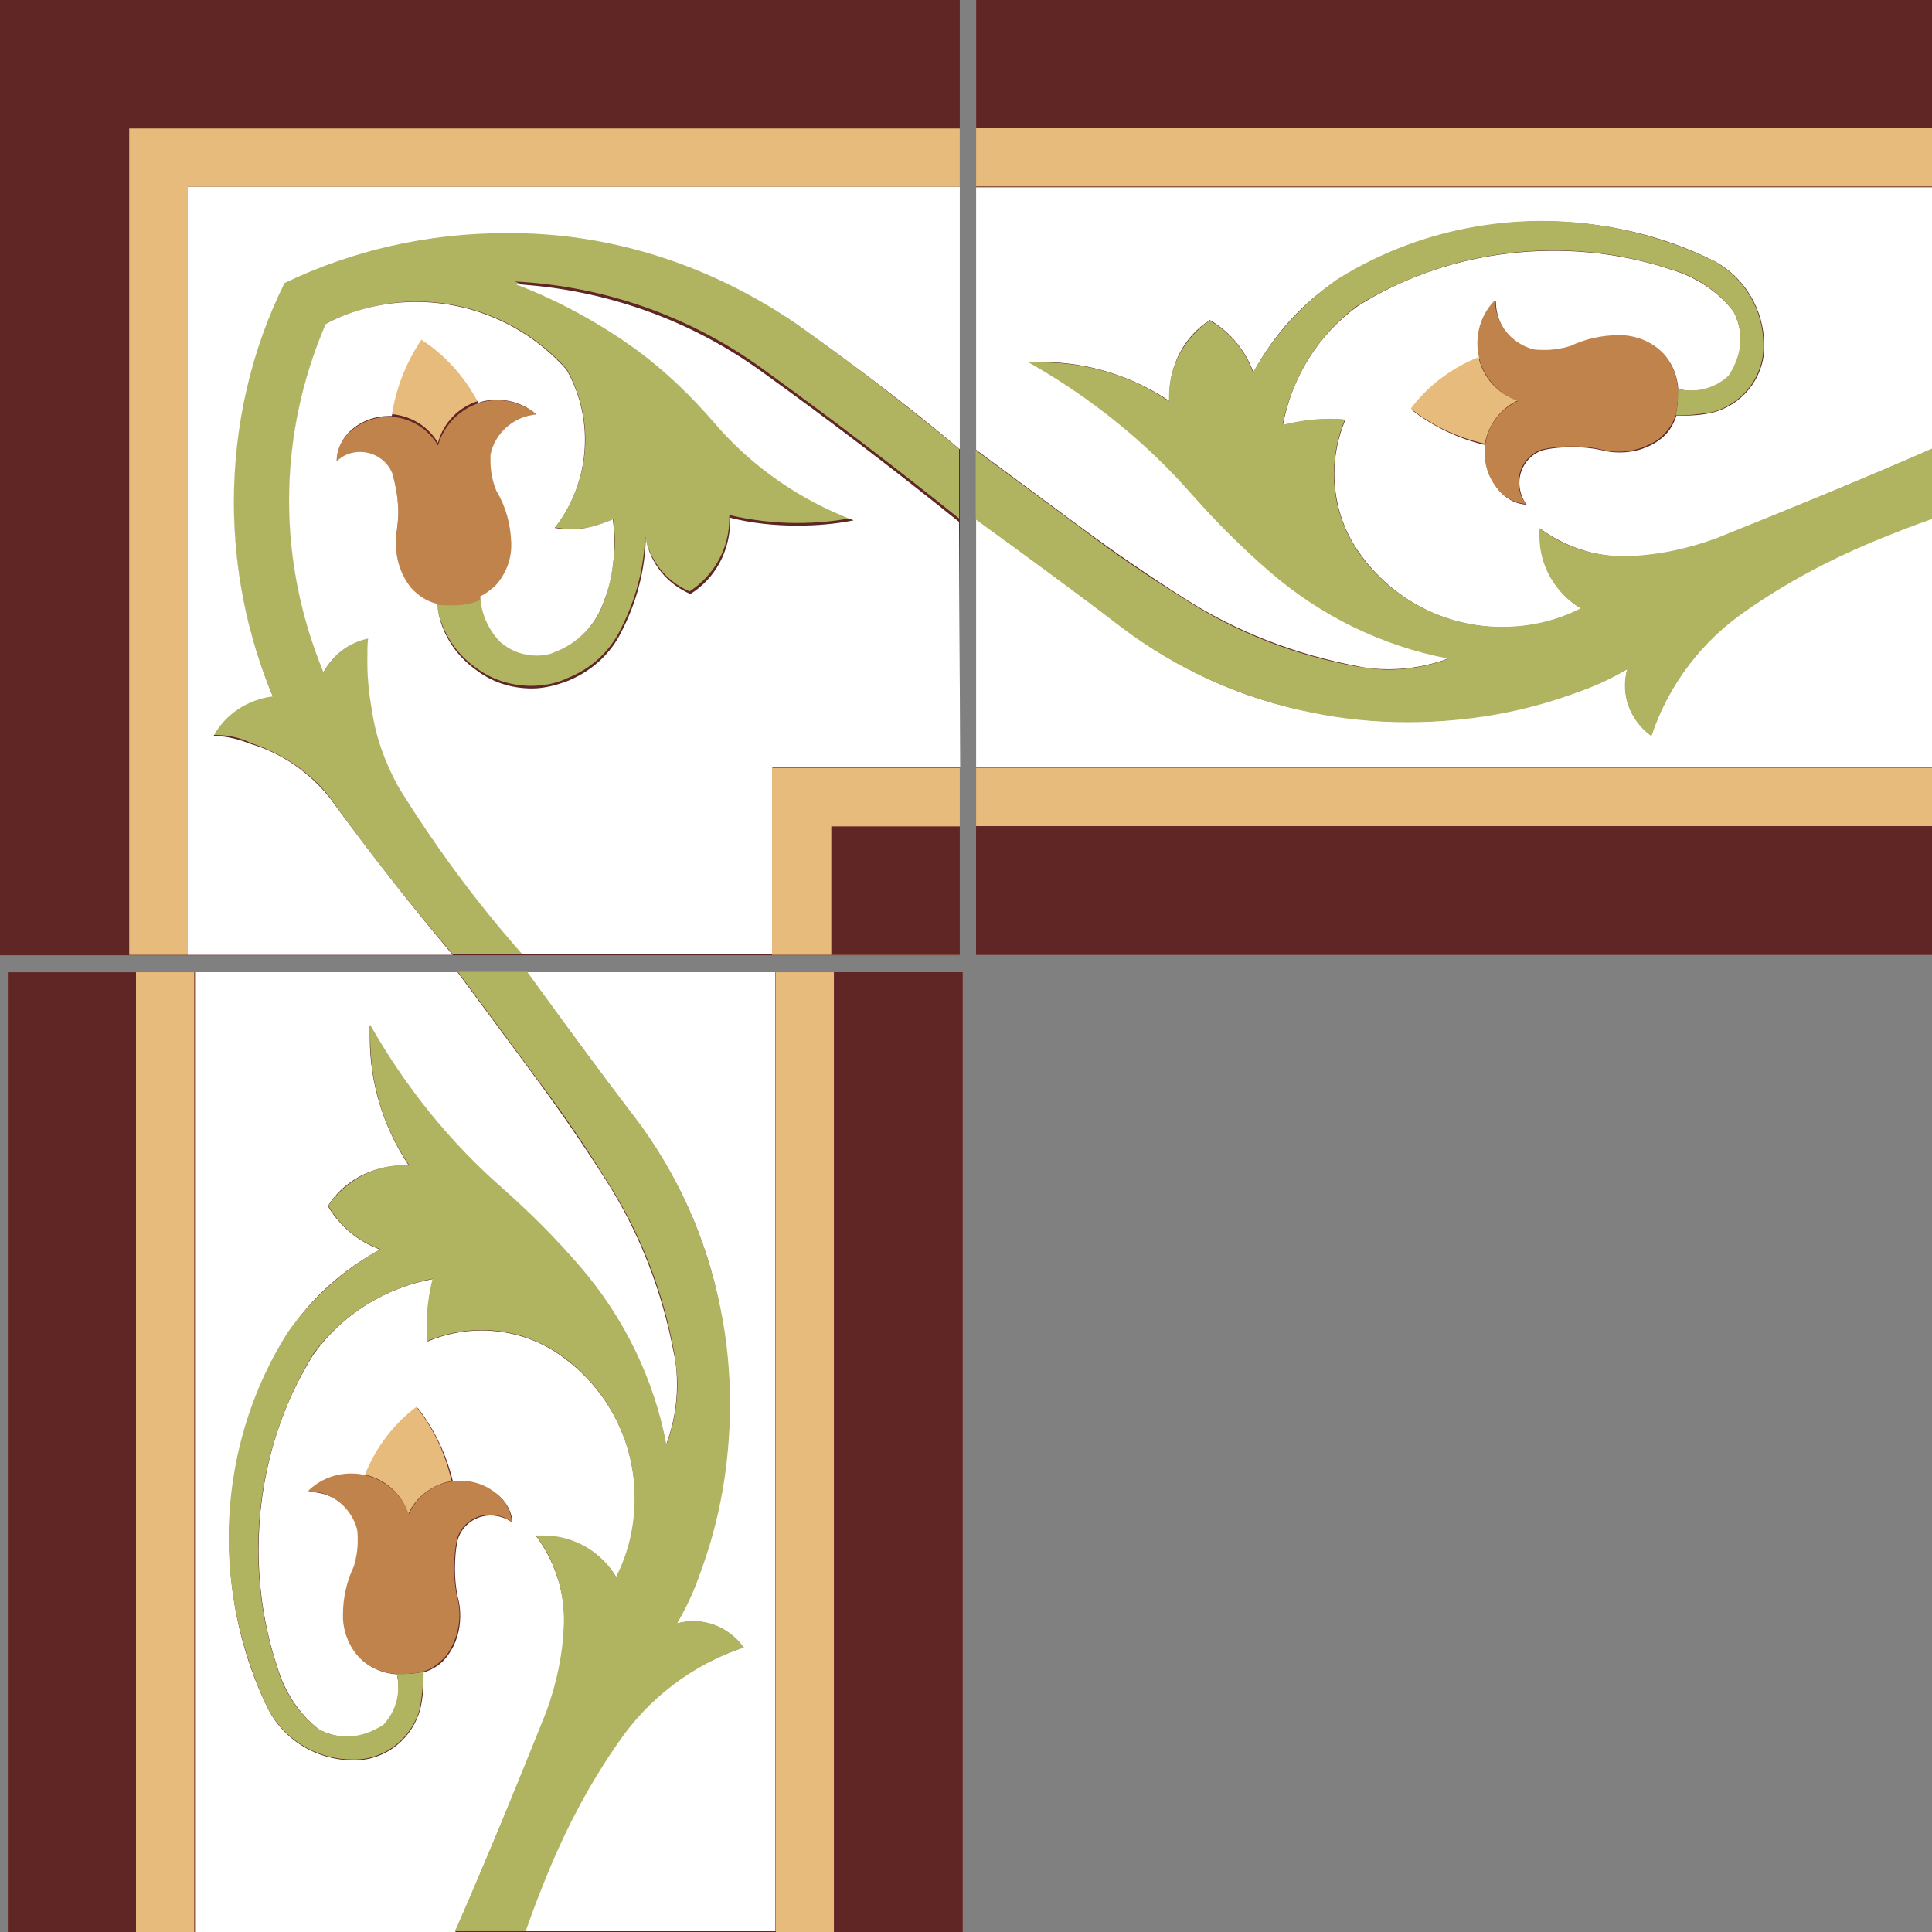
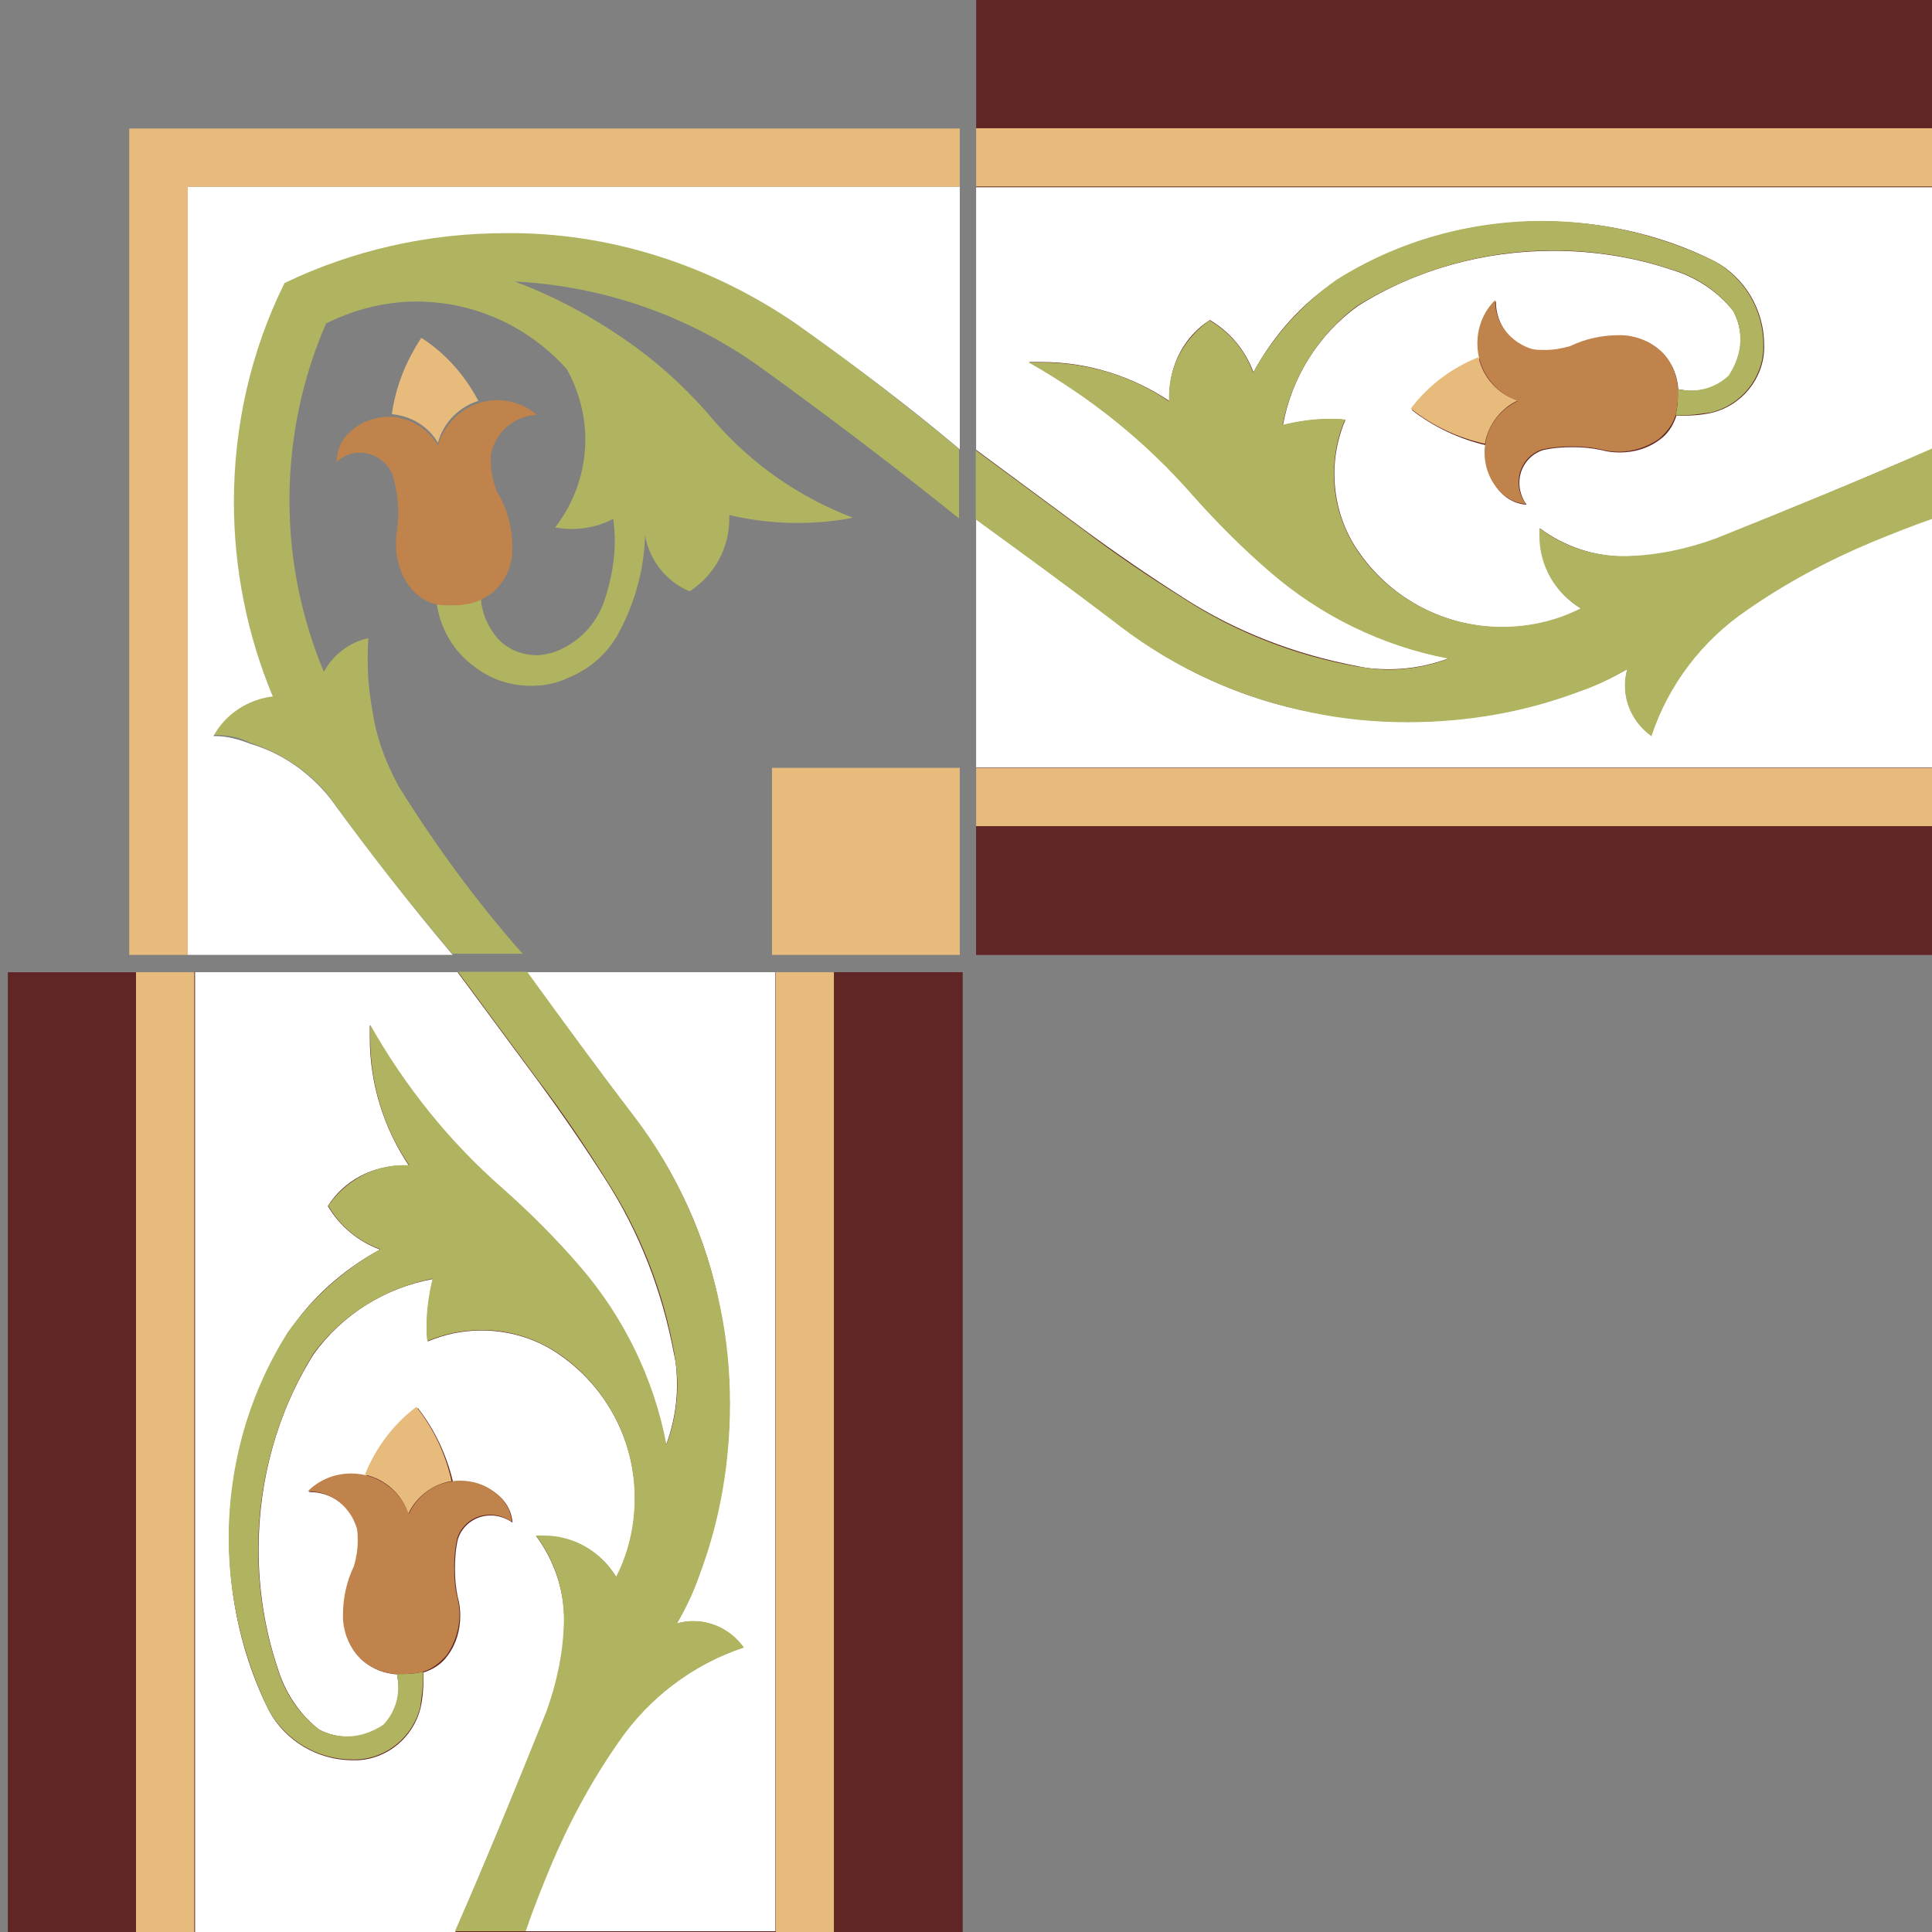
<svg xmlns="http://www.w3.org/2000/svg" width="432px" height="432px" id="faixas" viewBox="0 0 432 432" fill="none">
  <rect x="0" y="0" width="432" height="432" fill="#808080" stroke="none" />
  <g clip-path="url(#clip0_65_405)">
-     <path d="M214.612 0H0V213.598H214.612V0Z" fill="#602626" />
    <path d="M87.62 92.604C88.465 86.52 90.746 80.775 94.21 75.536C99.618 79 103.927 83.901 106.968 89.646C102.575 90.998 99.111 94.547 97.928 99.025C95.816 95.392 92.013 93.026 87.62 92.604Z" fill="#E6BB7B" />
    <path d="M178.027 72.41C158.847 58.976 136.203 51.878 112.883 51.878C95.815 51.878 78.917 55.681 63.539 63.031C56.019 78.325 52.217 95.054 52.217 111.953C52.217 126.908 55.174 141.779 60.92 155.467C55.343 155.973 50.274 159.269 47.654 164.338C47.823 164.338 47.823 164.338 47.992 164.338C50.781 164.338 53.569 164.845 56.019 166.113C62.947 168.394 69.284 172.534 73.763 178.28C82.296 190.278 91.506 201.938 101.138 213.26H116.854C106.546 201.6 97.336 189.01 89.14 175.829C86.183 170.422 84.071 164.676 83.226 158.593C82.55 154.96 82.212 151.242 82.212 147.609C82.212 146.003 82.212 144.314 82.381 142.708C78.241 143.553 74.523 146.341 72.411 150.228C67.341 138.061 64.722 125.134 64.722 111.868C64.722 98.265 67.51 84.662 72.918 72.326C79.17 69.199 86.183 67.425 93.111 67.425C106.039 67.425 118.206 73.002 126.74 82.549C129.359 87.281 130.88 92.688 130.88 98.265C130.88 105.447 128.429 112.375 124.12 117.952C125.303 118.121 126.402 118.29 127.584 118.29C130.88 118.29 134.175 117.614 137.132 116.008C137.301 117.614 137.47 119.135 137.47 120.909C137.47 125.472 136.625 129.781 135.189 134.174C133.414 139.582 129.274 143.891 123.867 145.834C122.684 146.172 121.247 146.51 120.065 146.51C117.107 146.51 114.319 145.496 112.038 143.553C109.249 140.765 107.644 137.132 107.475 133.245C106.292 133.752 104.856 134.259 103.504 134.428C102.49 134.597 101.561 134.597 100.547 134.597C99.533 134.597 98.603 134.597 97.59 134.428C98.265 140.342 101.392 145.75 106.292 149.214C109.925 152.002 114.319 153.354 118.797 153.354C121.585 153.354 124.374 152.847 126.993 151.58C132.232 149.468 136.372 145.665 138.822 140.596C142.117 134.174 144.06 126.993 144.229 119.726C145.243 125.303 148.961 130.034 154.2 132.231C159.776 128.598 163.071 122.514 163.071 116.008C163.071 115.67 163.071 115.501 163.071 115.164C168.141 116.346 173.211 116.938 178.196 116.938C182.336 116.938 186.56 116.6 190.7 115.755C178.703 111.192 168.056 103.757 159.692 94.125C154.622 88.041 148.708 82.465 142.286 77.733C133.921 71.65 124.881 66.58 115.079 62.947C135.273 63.961 154.453 70.805 170.507 82.465C185.462 93.28 200.164 104.433 214.443 115.924V100.377C202.783 90.745 190.616 81.282 178.027 72.41Z" fill="#B0B461" />
    <path d="M111.108 109.925C110.263 107.813 109.756 105.363 109.756 103.166C109.756 102.659 109.756 102.321 109.756 101.814C110.601 96.744 114.994 92.942 120.064 92.773C117.614 90.661 114.318 89.478 111.192 89.478C105.109 89.478 99.701 93.618 97.927 99.617C95.814 95.984 92.012 93.534 87.619 93.196C87.45 93.196 87.112 93.196 86.943 93.196C83.986 93.196 81.028 94.21 78.747 96.153C76.466 97.927 75.283 100.547 75.283 103.335C76.635 101.983 78.578 101.223 80.521 101.223C83.648 101.223 86.436 103.166 87.703 105.954C88.548 108.742 89.055 111.7 89.055 114.826C89.055 116.178 88.886 117.614 88.717 118.966C88.548 119.811 88.548 120.74 88.548 121.754C88.548 125.387 89.731 128.936 92.012 131.724C93.618 133.499 95.477 134.682 97.758 135.189C98.772 135.358 99.701 135.358 100.715 135.358C101.729 135.358 102.827 135.358 103.672 135.189C105.024 135.02 106.461 134.682 107.643 134.006C108.826 133.499 110.094 132.654 110.939 131.724C113.389 129.274 114.572 125.979 114.572 122.684C114.572 122.515 114.572 122.346 114.572 122.346C114.487 117.361 113.22 113.389 111.108 109.925Z" fill="#C0834B" />
    <path d="M178.026 72.411C190.531 81.282 202.952 90.661 214.612 100.462V41.74H41.993V213.514H101.223C91.675 202.192 82.55 190.532 73.847 178.534C69.284 172.788 63.032 168.394 56.103 166.367C53.484 165.353 50.865 164.592 48.077 164.592C48.077 164.592 47.908 164.592 47.739 164.592C50.358 159.692 55.428 156.396 61.004 155.721C55.258 141.948 52.301 127.162 52.301 112.207C52.301 95.308 56.103 78.41 63.623 63.285C78.917 55.934 95.815 52.132 112.967 52.132C136.203 51.879 158.847 59.23 178.026 72.411Z" fill="white" />
-     <path d="M214.442 116.684C200.163 105.193 185.546 94.04 170.506 83.225C154.453 71.565 135.357 64.722 115.248 63.539C124.796 67.172 134.09 72.241 142.455 78.325C148.876 83.056 154.621 88.633 159.86 94.716C168.225 104.433 178.871 111.784 190.869 116.347C186.729 117.191 182.504 117.529 178.364 117.529C173.294 117.529 168.056 117.022 163.24 115.755C163.24 116.093 163.24 116.262 163.24 116.6C163.24 123.19 159.945 129.358 154.368 132.823C149.129 130.541 145.327 125.894 144.398 120.318C144.229 127.669 142.286 134.766 138.99 141.187C136.54 146.257 132.231 150.059 127.161 152.171C124.542 153.185 121.754 153.946 118.966 153.946C114.403 153.946 110.094 152.594 106.461 149.806C101.56 146.341 98.265 140.934 97.758 135.019C95.477 134.512 93.618 133.245 92.012 131.555C89.731 128.767 88.548 125.303 88.548 121.585C88.548 120.74 88.548 119.811 88.717 118.797C88.886 117.445 89.055 116.009 89.055 114.657C89.055 111.699 88.548 108.742 87.703 105.785C86.52 102.997 83.732 101.053 80.521 101.053C78.578 101.053 76.719 101.729 75.283 103.166C75.283 100.377 76.635 97.758 78.747 95.984C81.028 94.04 83.986 93.026 86.943 93.026C87.112 93.026 87.45 93.026 87.619 93.026C88.464 86.943 90.745 81.198 94.209 75.959C99.617 79.423 103.926 84.324 106.968 90.069C108.319 89.562 109.756 89.393 111.108 89.393C114.403 89.393 117.529 90.576 119.979 92.689C114.91 93.026 110.601 96.829 109.671 101.729C109.671 102.236 109.671 102.574 109.671 103.081C109.671 105.531 110.178 107.813 111.023 109.841C113.136 113.305 114.15 117.191 114.319 121.332C114.319 121.501 114.319 121.839 114.319 122.008C114.319 125.303 112.967 128.598 110.685 131.048C109.671 131.893 108.573 132.823 107.39 133.33C107.559 137.132 109.164 140.849 111.953 143.638C114.234 145.581 117.022 146.595 119.979 146.595C121.331 146.595 122.599 146.426 123.782 145.919C129.189 143.976 133.329 139.667 135.104 134.259C136.709 130.119 137.385 125.556 137.385 120.994C137.385 119.388 137.216 117.867 137.047 116.093C134.09 117.445 130.795 118.374 127.499 118.374C126.316 118.374 125.049 118.205 124.035 118.036C128.429 112.46 130.795 105.531 130.795 98.35C130.795 92.942 129.443 87.534 126.654 82.634C118.121 73.086 105.954 67.51 93.026 67.51C86.098 67.51 79.085 69.115 72.832 72.41C67.425 84.915 64.637 98.35 64.637 111.953C64.637 125.049 67.256 138.061 72.326 150.313C74.438 146.51 77.902 143.722 82.296 142.793C82.127 144.398 82.127 146.088 82.127 147.693C82.127 151.327 82.465 155.044 83.141 158.677C83.986 164.761 86.098 170.506 89.055 175.914C97.251 189.179 106.461 201.684 116.769 213.344H172.703V171.52H214.696L214.442 116.684Z" fill="white" />
    <path d="M214.612 171.689H172.619V213.513H214.612V171.689Z" fill="#E6BB7B" />
-     <path d="M214.611 184.785H185.884V213.513H214.611V184.785Z" fill="#602626" />
    <path d="M214.611 28.728H28.896V213.514H41.992V41.74H214.611V28.728Z" fill="#E6BB7B" />
    <path d="M432.869 0H218.258V213.512H432.869V0Z" fill="white" />
    <path d="M432.869 0H218.258V213.512H432.869V0Z" fill="#602626" />
    <path d="M432.869 171.724H218.258V184.751H432.869V171.724Z" fill="#E6BB7B" />
    <path d="M432.869 28.677H218.258V41.704H432.869V28.677Z" fill="#E6BB7B" />
    <path d="M369.256 164.364C373.062 153.028 380.591 143.131 390.488 136.279C399.371 130.188 408.76 125.113 418.573 120.968C423.31 119.022 427.794 117.161 432.7 115.554V171.639H218.258V116.061C229.086 123.928 239.829 131.88 250.488 139.916C263.176 149.645 277.811 156.327 293.545 159.288C300.482 160.642 307.672 161.403 314.778 161.403C327.974 161.403 341.086 158.95 353.437 154.466C357.074 153.113 360.543 151.506 363.926 149.56C363.588 150.744 363.419 152.013 363.419 153.197C363.334 157.596 365.618 161.911 369.256 164.364Z" fill="white" />
    <path d="M280.264 83.239C278.488 78.332 275.02 74.187 270.536 71.565C264.784 75.203 261.485 81.632 261.485 88.484C261.485 88.822 261.485 89.329 261.485 89.668C253.11 84.085 243.213 80.955 233.062 80.955C232.046 80.955 231.116 80.955 230.101 80.955C244.059 88.822 256.409 98.719 266.814 110.731C272.228 116.822 277.98 122.574 284.071 127.819C295.406 137.547 309.195 144.399 323.999 147.191C319.684 148.798 315.116 149.644 310.548 149.644C308.264 149.644 305.811 149.475 303.612 148.967C289.654 146.345 276.458 141.269 264.615 133.656C256.917 128.75 249.642 123.759 242.282 118.345C234.246 112.423 226.294 106.502 218.258 100.58V41.873H432.869V100.073C416.712 107.009 400.301 113.861 383.89 120.46C377.63 123.082 370.863 124.266 363.842 124.435C363.673 124.435 363.334 124.435 363.165 124.435C356.398 124.435 349.715 122.152 344.385 118.176C344.385 118.683 344.385 119.36 344.385 119.952C344.385 126.55 347.854 132.641 353.606 136.109C348.192 138.901 342.101 140.254 336.011 140.254C323.322 140.254 311.479 134.164 304.119 123.843C300.313 118.599 298.367 112.339 298.367 105.91C298.367 101.765 299.213 97.704 300.82 93.897C299.636 93.728 298.536 93.728 297.352 93.728C293.884 93.728 290.415 94.236 286.862 95.082C288.808 84.423 294.73 74.864 303.612 68.435C316.639 60.23 331.866 56.085 347.346 56.085C356.228 56.085 365.111 57.438 373.485 60.23C379.068 61.837 384.144 65.136 387.612 69.62C388.627 71.565 389.22 73.764 389.22 76.049C389.22 78.84 388.374 81.801 386.597 84.085C384.482 86.2 381.522 87.384 378.392 87.384C377.377 87.384 376.277 87.215 375.262 87.046C375.093 84.254 374.077 81.632 372.301 79.517C369.848 76.725 366.38 75.203 362.911 75.203C362.573 75.203 362.404 75.203 362.065 75.203C358.259 75.203 354.537 76.049 351.237 77.656C349.461 78.332 347.6 78.502 345.654 78.502C344.808 78.502 343.709 78.502 342.863 78.332C337.956 77.148 334.488 72.58 334.488 67.505V67.335C331.866 69.958 330.512 73.426 330.512 77.064C330.512 78.079 330.681 79.178 330.851 80.194C324.929 82.647 319.684 86.453 315.708 91.698C320.615 95.505 326.198 98.127 332.289 99.565C332.289 100.073 332.119 100.75 332.119 101.342C332.119 103.964 332.965 106.586 334.573 108.87C336.18 111.154 338.549 112.677 341.34 112.846C340.325 111.493 339.733 109.716 339.733 107.94C339.733 104.641 341.848 101.68 344.978 100.665C347.092 100.157 349.292 99.988 351.576 99.988C353.86 99.988 355.89 100.157 358.174 100.665C359.358 101.003 360.796 101.172 362.15 101.172C365.28 101.172 368.41 100.327 371.032 98.381C372.978 97.028 374.162 95.082 374.839 92.967C375.177 92.967 375.516 92.967 375.854 92.967C378.138 92.967 380.591 92.798 382.791 92.29C389.389 90.683 394.295 84.762 394.464 77.994C394.464 77.656 394.464 77.487 394.464 77.148C394.464 69.281 390.15 62.006 383.298 58.369C371.455 52.447 358.174 49.486 344.978 49.486C328.82 49.486 312.748 54.054 298.959 62.683C291.261 67.674 284.832 74.864 280.264 83.239Z" fill="white" />
    <path d="M303.95 123.759C311.225 133.995 323.068 140.17 335.842 140.17C341.932 140.17 348.023 138.816 353.437 136.025C347.685 132.556 344.216 126.466 344.216 119.868C344.216 119.36 344.216 118.683 344.216 118.091C349.63 122.236 356.228 124.351 362.996 124.351C363.165 124.351 363.503 124.351 363.673 124.351C370.44 124.182 377.292 122.744 383.721 120.375C400.132 113.777 416.458 107.179 432.7 99.988V115.807C427.963 117.414 423.311 119.275 418.573 121.221C408.676 125.366 399.202 130.442 390.489 136.532C380.591 143.3 373.062 153.112 369.256 164.617C365.618 161.995 363.334 157.85 363.334 153.282C363.334 152.097 363.503 150.828 363.842 149.644C360.543 151.59 357.074 153.282 353.352 154.551C341.002 159.288 327.89 161.487 314.694 161.487C307.588 161.487 300.397 160.81 293.461 159.372C277.811 156.242 263.007 149.644 250.403 140.001C239.744 131.795 229.001 124.013 218.173 116.145V100.665C226.21 106.586 234.161 112.508 242.198 118.429C249.303 123.843 256.832 128.919 264.53 133.741C276.373 141.439 289.654 146.599 303.527 149.052C305.811 149.39 308.095 149.729 310.464 149.729C315.032 149.729 319.685 148.883 323.914 147.276C309.11 144.484 295.322 137.717 283.986 127.904C277.896 122.659 272.143 116.907 266.73 110.816C256.24 98.804 243.89 88.907 230.016 81.04C231.031 81.04 231.962 81.04 232.977 81.04C243.044 81.04 253.025 84 261.4 89.752C261.4 89.414 261.4 88.907 261.4 88.568C261.4 81.801 264.868 75.541 270.452 71.65C275.02 74.272 278.488 78.417 280.18 83.323C284.748 75.118 291.177 68.012 298.79 62.598C312.579 53.885 328.567 49.402 344.808 49.402C358.005 49.402 371.117 52.532 383.129 58.284C390.066 62.091 394.295 69.281 394.295 77.064C394.295 77.402 394.295 77.74 394.295 77.909C394.126 84.677 389.22 90.599 382.621 92.206C380.337 92.544 378.053 92.882 375.685 92.882C375.346 92.882 375.008 92.882 374.67 92.882C375.008 91.529 375.177 90.091 375.177 88.568C375.177 88.061 375.177 87.553 375.177 86.961C376.192 87.299 377.292 87.299 378.307 87.299C381.268 87.299 384.229 86.115 386.513 84C388.12 81.547 389.135 78.755 389.135 75.964C389.135 73.68 388.627 71.396 387.528 69.535C384.059 64.967 378.984 61.668 373.401 60.145C365.026 57.353 356.144 56 347.262 56C331.781 56 316.639 60.314 303.527 68.351C294.814 74.78 288.893 84.339 286.778 94.997C290.246 94.151 293.715 93.644 297.267 93.644C298.452 93.644 299.551 93.644 300.736 93.813C299.128 97.62 298.283 101.68 298.283 105.825C298.198 112.339 300.313 118.599 303.95 123.759Z" fill="#B0B461" />
    <path d="M432.869 184.75H218.258V213.512H432.869V184.75Z" fill="#602626" />
    <path d="M375.177 86.877C375.177 87.384 375.177 87.892 375.177 88.484C375.177 89.837 375.008 91.445 374.67 92.798C373.993 95.082 372.555 96.774 370.863 98.212C368.241 99.989 365.111 101.004 361.981 101.004C360.627 101.004 359.358 100.834 358.005 100.496C355.89 99.989 353.691 99.819 351.407 99.819C349.123 99.819 347.093 99.989 344.809 100.496C341.679 101.511 339.564 104.472 339.564 107.771C339.564 109.548 340.071 111.239 341.171 112.677C338.38 112.508 335.926 110.901 334.404 108.702C332.796 106.587 331.951 103.964 331.951 101.173C331.951 100.665 331.951 99.989 332.12 99.396C332.627 95.251 335.419 91.529 339.395 89.668C333.981 87.723 330.343 82.562 330.343 76.81C330.343 73.173 331.697 69.704 334.319 67.082V67.251C334.319 72.327 337.787 76.641 342.694 78.079C343.54 78.248 344.639 78.248 345.485 78.248C347.431 78.248 349.292 77.91 351.068 77.402C354.368 75.795 358.174 74.949 361.896 74.949C362.235 74.949 362.404 74.949 362.742 74.949C366.38 75.118 369.848 76.726 372.132 79.263C373.993 81.463 375.008 84.085 375.177 86.877Z" fill="#C0834B" />
    <path d="M332.035 99.228C325.945 97.874 320.361 95.252 315.455 91.361C319.262 86.285 324.507 82.309 330.597 79.856C331.612 84.424 334.911 88.061 339.31 89.584C335.503 91.361 332.712 95.083 332.035 99.228Z" fill="#E6BB7B" />
    <path d="M1.738 432L1.738 217.388L215.25 217.388L215.25 432L1.738 432Z" fill="white" />
    <path d="M1.738 432L1.738 217.388L215.25 217.388L215.25 432L1.738 432Z" fill="#602626" />
    <path d="M173.461 432L173.461 217.388L186.489 217.388L186.489 432L173.461 432Z" fill="#E6BB7B" />
    <path d="M30.415 432L30.415 217.388L43.442 217.388L43.442 432L30.415 432Z" fill="#E6BB7B" />
    <path d="M166.102 368.386C154.766 372.193 144.869 379.721 138.017 389.619C131.926 398.501 126.85 407.891 122.705 417.704C120.76 422.441 118.899 426.924 117.291 431.831L173.376 431.831L173.376 217.388L117.799 217.388C125.666 228.216 133.618 238.959 141.654 249.618C151.382 262.307 158.065 276.941 161.026 292.676C162.379 299.612 163.141 306.803 163.141 313.908C163.141 327.105 160.688 340.217 156.204 352.567C154.851 356.205 153.243 359.673 151.298 363.057C152.482 362.718 153.751 362.549 154.935 362.549C159.334 362.465 163.648 364.749 166.102 368.386Z" fill="white" />
    <path d="M84.977 279.395C80.071 277.618 75.926 274.15 73.303 269.666C76.941 263.914 83.37 260.615 90.222 260.615C90.56 260.615 91.068 260.615 91.406 260.615C85.823 252.24 82.693 242.343 82.693 232.192C82.693 231.177 82.693 230.246 82.693 229.231C90.56 243.189 100.458 255.539 112.47 265.944C118.56 271.358 124.313 277.111 129.557 283.201C139.286 294.537 146.138 308.325 148.929 323.129C150.536 318.815 151.382 314.247 151.382 309.679C151.382 307.395 151.213 304.942 150.706 302.742C148.083 288.784 143.008 275.588 135.394 263.745C130.488 256.047 125.497 248.772 120.083 241.413C114.162 233.376 108.24 225.424 102.319 217.388L43.611 217.388L43.611 432L101.811 432C108.748 415.842 115.6 399.432 122.198 383.021C124.82 376.761 126.005 369.993 126.174 362.972C126.174 362.803 126.174 362.465 126.174 362.295C126.174 355.528 123.89 348.845 119.914 343.516C120.422 343.516 121.098 343.516 121.69 343.516C128.289 343.516 134.379 346.984 137.848 352.736C140.639 347.323 141.993 341.232 141.993 335.141C141.993 322.452 135.902 310.609 125.582 303.25C120.337 299.443 114.077 297.497 107.648 297.497C103.503 297.497 99.442 298.343 95.636 299.951C95.467 298.766 95.467 297.667 95.467 296.482C95.467 293.014 95.974 289.546 96.82 285.993C86.161 287.938 76.603 293.86 70.173 302.742C61.968 315.769 57.823 330.996 57.823 346.477C57.823 355.359 59.176 364.241 61.968 372.616C63.575 378.199 66.874 383.274 71.358 386.743C73.303 387.758 75.503 388.35 77.787 388.35C80.578 388.35 83.539 387.504 85.823 385.728C87.938 383.613 89.122 380.652 89.122 377.522C89.122 376.507 88.953 375.407 88.784 374.392C85.992 374.223 83.37 373.208 81.255 371.431C78.463 368.978 76.941 365.51 76.941 362.042C76.941 361.703 76.941 361.534 76.941 361.196C76.941 357.389 77.787 353.667 79.394 350.368C80.071 348.591 80.24 346.73 80.24 344.785C80.24 343.939 80.24 342.839 80.071 341.993C78.886 337.087 74.319 333.619 69.243 333.619L69.074 333.619C71.696 330.996 75.164 329.643 78.802 329.643C79.817 329.643 80.917 329.812 81.932 329.981C84.385 324.059 88.192 318.815 93.436 314.839C97.243 319.745 99.865 325.328 101.304 331.419C101.811 331.419 102.488 331.25 103.08 331.25C105.702 331.25 108.325 332.096 110.609 333.703C112.893 335.31 114.415 337.679 114.585 340.47C113.231 339.455 111.455 338.863 109.678 338.863C106.379 338.863 103.418 340.978 102.403 344.108C101.896 346.223 101.727 348.422 101.727 350.706C101.727 352.99 101.896 355.02 102.403 357.304C102.742 358.489 102.911 359.927 102.911 361.28C102.911 364.41 102.065 367.54 100.119 370.162C98.766 372.108 96.82 373.292 94.705 373.969C94.705 374.308 94.705 374.646 94.705 374.984C94.705 377.268 94.536 379.721 94.028 381.921C92.421 388.519 86.5 393.426 79.732 393.595C79.394 393.595 79.225 393.595 78.886 393.595C71.019 393.595 63.744 389.28 60.107 382.428C54.185 370.585 51.225 357.304 51.225 344.108C51.225 327.951 55.793 311.878 64.421 298.09C69.412 290.392 76.603 283.963 84.977 279.395Z" fill="white" />
    <path d="M125.497 303.081C135.732 310.356 141.908 322.199 141.908 334.972C141.908 341.063 140.554 347.153 137.763 352.567C134.294 346.815 128.204 343.347 121.605 343.347C121.098 343.347 120.421 343.347 119.829 343.347C123.974 348.761 126.089 355.359 126.089 362.126C126.089 362.295 126.089 362.634 126.089 362.803C125.92 369.57 124.481 376.422 122.113 382.851C115.515 399.262 108.916 415.589 101.726 431.831L117.545 431.831C119.152 427.093 121.013 422.441 122.959 417.704C127.104 407.806 132.179 398.332 138.27 389.619C145.037 379.722 154.85 372.193 166.355 368.386C163.732 364.749 159.587 362.465 155.019 362.465C153.835 362.465 152.566 362.634 151.382 362.972C153.328 359.673 155.019 356.205 156.288 352.483C161.026 340.132 163.225 327.02 163.225 313.824C163.225 306.718 162.548 299.528 161.11 292.591C157.98 276.942 151.382 262.138 141.738 249.533C133.533 238.875 125.75 228.132 117.883 217.304L102.403 217.304C108.324 225.34 114.246 233.292 120.167 241.328C125.581 248.434 130.657 255.962 135.478 263.66C143.176 275.503 148.337 288.785 150.79 302.658C151.128 304.942 151.466 307.226 151.466 309.594C151.466 314.162 150.621 318.815 149.013 323.045C146.222 308.241 139.454 294.452 129.642 283.117C124.397 277.026 118.645 271.274 112.554 265.86C100.542 255.37 90.644 243.02 82.777 229.147C82.777 230.162 82.777 231.092 82.777 232.107C82.777 242.174 85.738 252.156 91.49 260.531C91.152 260.531 90.644 260.531 90.306 260.531C83.539 260.531 77.279 263.999 73.388 269.582C76.01 274.15 80.155 277.618 85.061 279.31C76.856 283.878 69.75 290.307 64.336 297.92C55.623 311.709 51.14 327.697 51.14 343.939C51.14 357.135 54.27 370.247 60.022 382.259C63.828 389.196 71.019 393.426 78.801 393.426C79.14 393.426 79.478 393.426 79.647 393.426C86.415 393.256 92.336 388.35 93.944 381.752C94.282 379.468 94.62 377.184 94.62 374.815C94.62 374.477 94.62 374.138 94.62 373.8C93.267 374.138 91.829 374.308 90.306 374.308C89.799 374.308 89.291 374.308 88.699 374.308C89.037 375.323 89.037 376.422 89.037 377.438C89.037 380.398 87.853 383.359 85.738 385.643C83.285 387.25 80.493 388.265 77.702 388.265C75.418 388.265 73.134 387.758 71.273 386.658C66.705 383.19 63.406 378.114 61.883 372.531C59.091 364.157 57.738 355.274 57.738 346.392C57.738 330.912 62.052 315.77 70.088 302.658C76.517 293.945 86.076 288.023 96.735 285.908C95.889 289.377 95.382 292.845 95.382 296.398C95.382 297.582 95.382 298.682 95.551 299.866C99.357 298.259 103.418 297.413 107.563 297.413C114.077 297.328 120.336 299.443 125.497 303.081Z" fill="#B0B461" />
    <path d="M186.488 432L186.488 217.388L215.249 217.388L215.249 432L186.488 432Z" fill="#602626" />
    <path d="M88.615 374.308C89.123 374.308 89.63 374.308 90.222 374.308C91.576 374.308 93.183 374.139 94.537 373.8C96.82 373.123 98.512 371.685 99.95 369.994C101.727 367.371 102.742 364.241 102.742 361.111C102.742 359.758 102.573 358.489 102.234 357.135C101.727 355.021 101.558 352.821 101.558 350.537C101.558 348.253 101.727 346.223 102.234 343.939C103.25 340.809 106.21 338.694 109.509 338.694C111.286 338.694 112.978 339.202 114.416 340.302C114.247 337.51 112.639 335.057 110.44 333.534C108.325 331.927 105.703 331.081 102.911 331.081C102.404 331.081 101.727 331.081 101.135 331.25C96.99 331.758 93.267 334.549 91.406 338.525C89.461 333.111 84.301 329.474 78.549 329.474C74.911 329.474 71.443 330.827 68.82 333.449L68.99 333.449C74.065 333.449 78.379 336.918 79.817 341.824C79.987 342.67 79.987 343.77 79.987 344.616C79.987 346.561 79.648 348.422 79.141 350.199C77.533 353.498 76.687 357.305 76.687 361.027C76.687 361.365 76.687 361.534 76.687 361.873C76.856 365.51 78.464 368.978 81.002 371.262C83.201 373.123 85.823 374.139 88.615 374.308Z" fill="#C0834B" />
    <path d="M100.965 331.166C99.612 325.075 96.989 319.492 93.098 314.585C88.022 318.392 84.046 323.637 81.593 329.728C86.161 330.743 89.799 334.042 91.321 338.441C93.098 334.634 96.82 331.842 100.965 331.166Z" fill="#E6BB7B" />
  </g>
  <defs>
    <clipPath id="clip0_65_405">
      <rect width="432" height="432" fill="white" />
    </clipPath>
  </defs>
</svg>